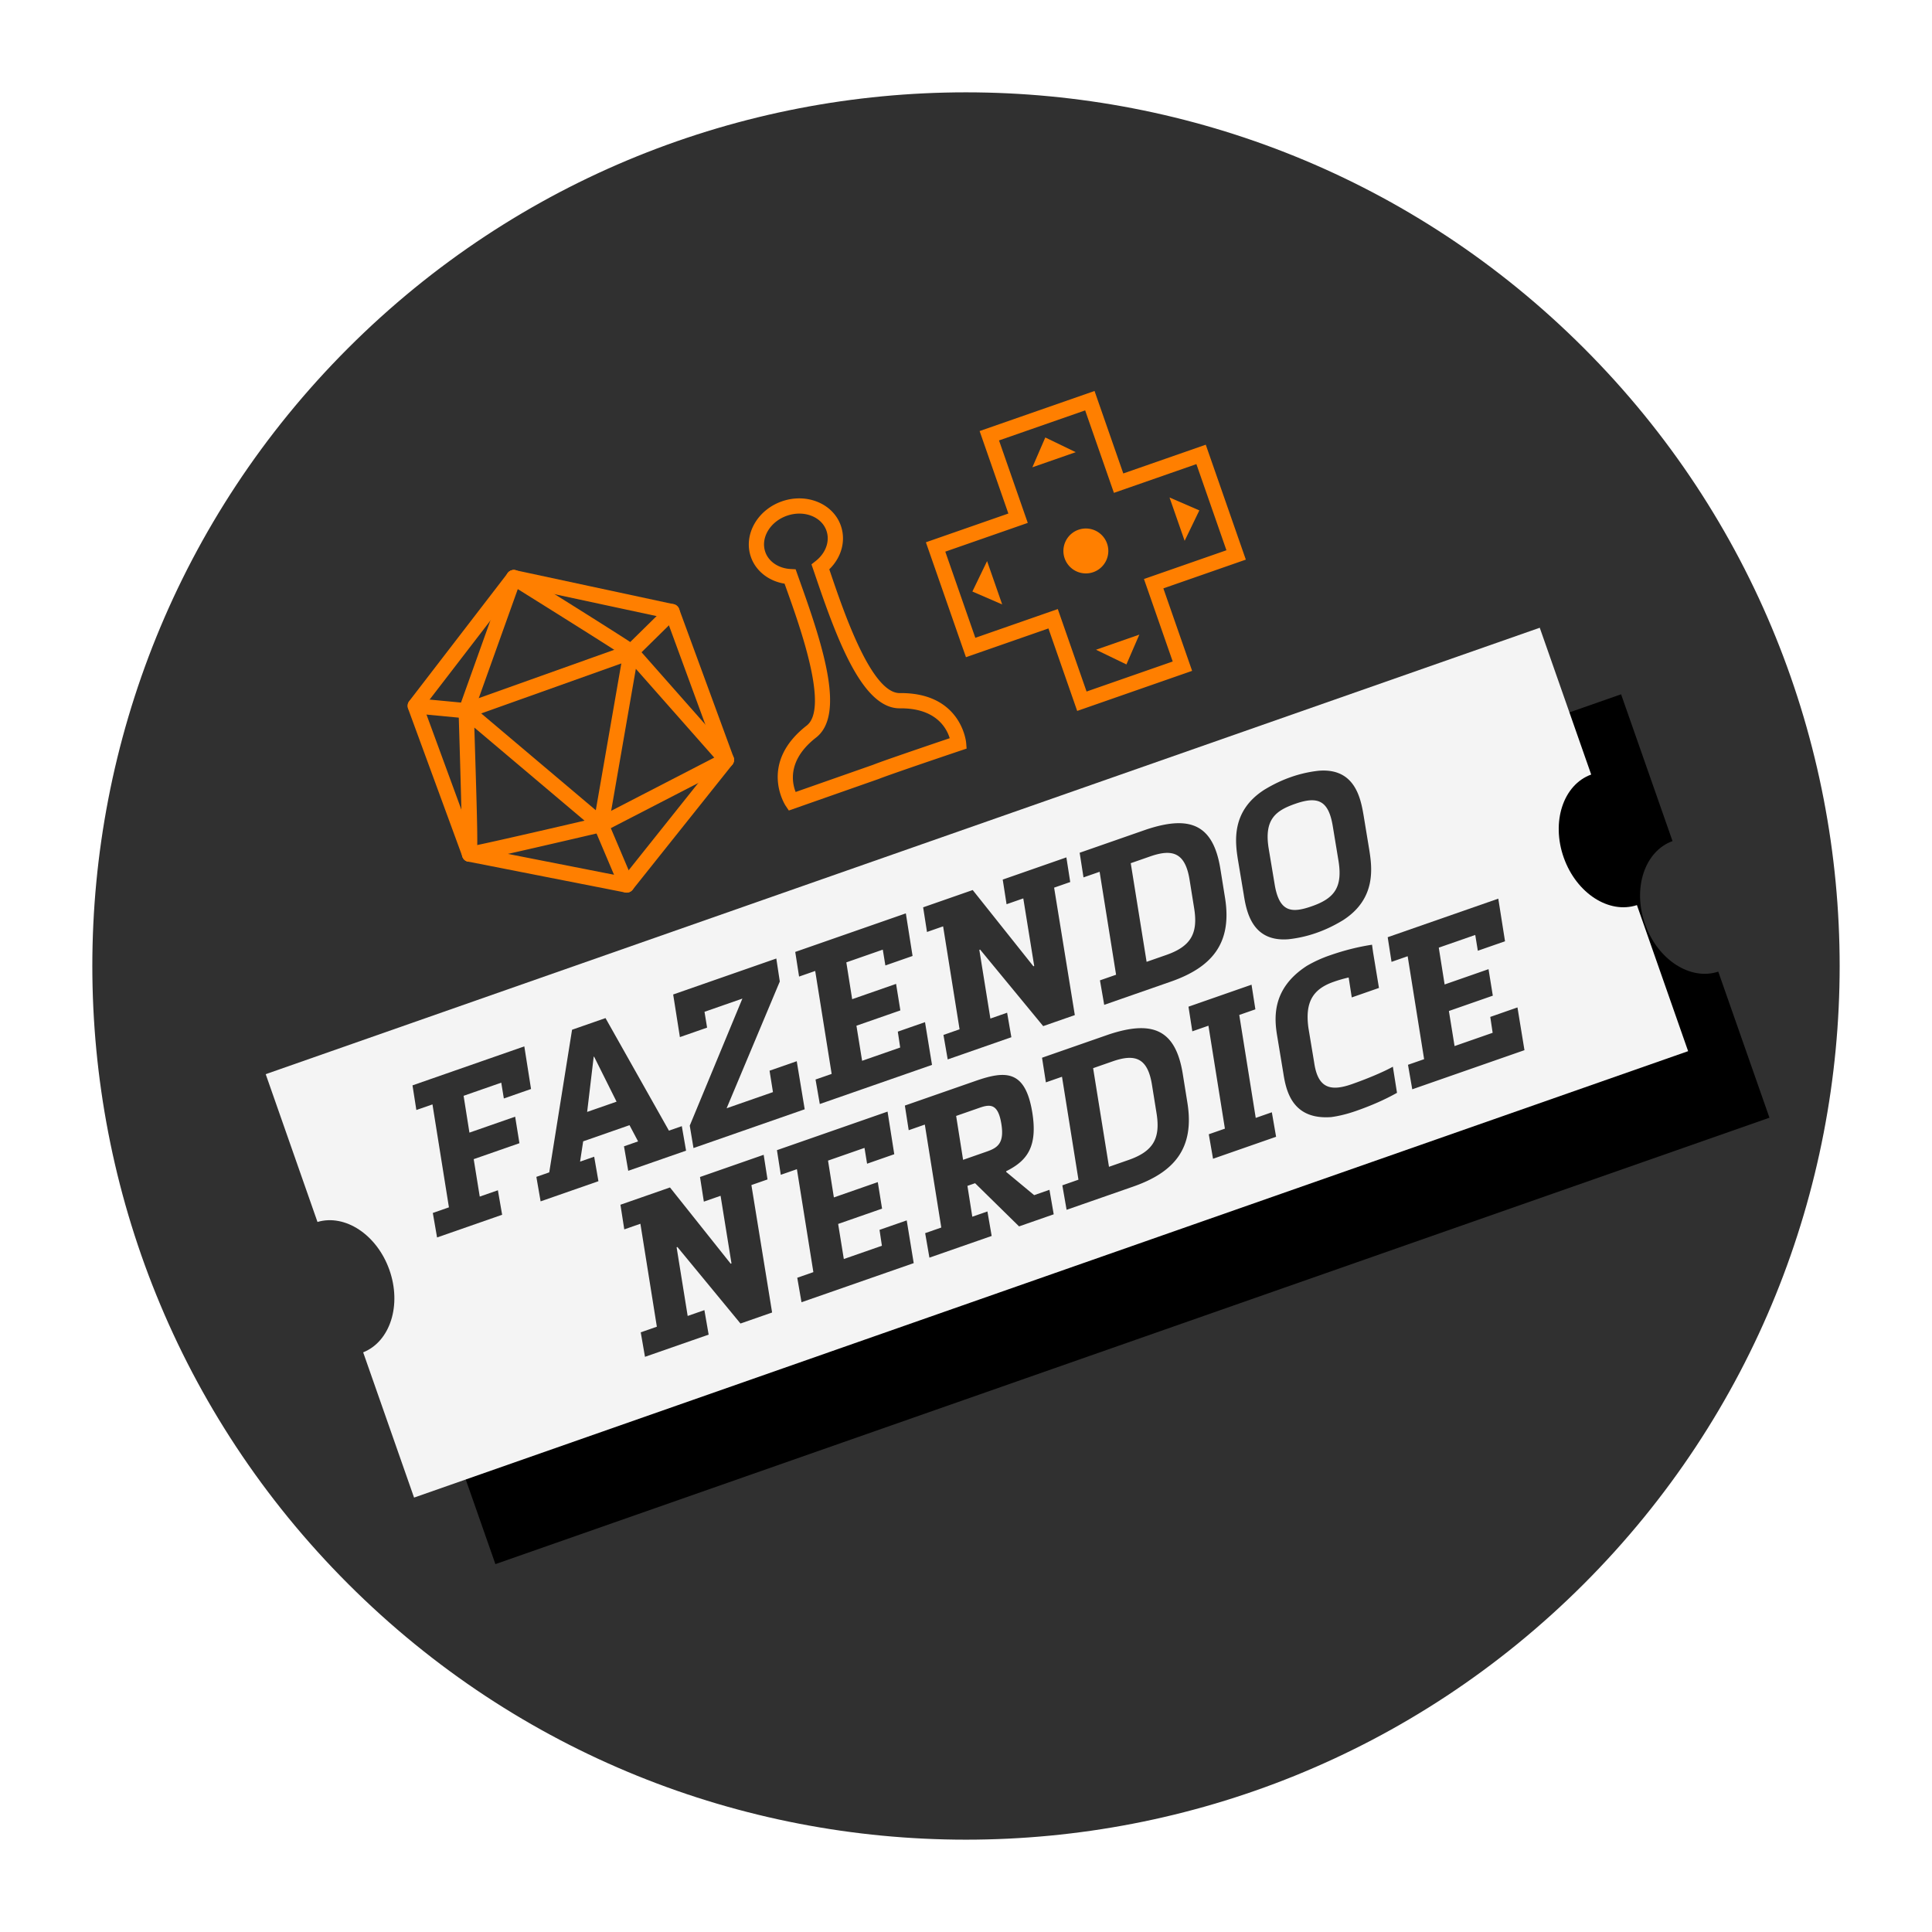
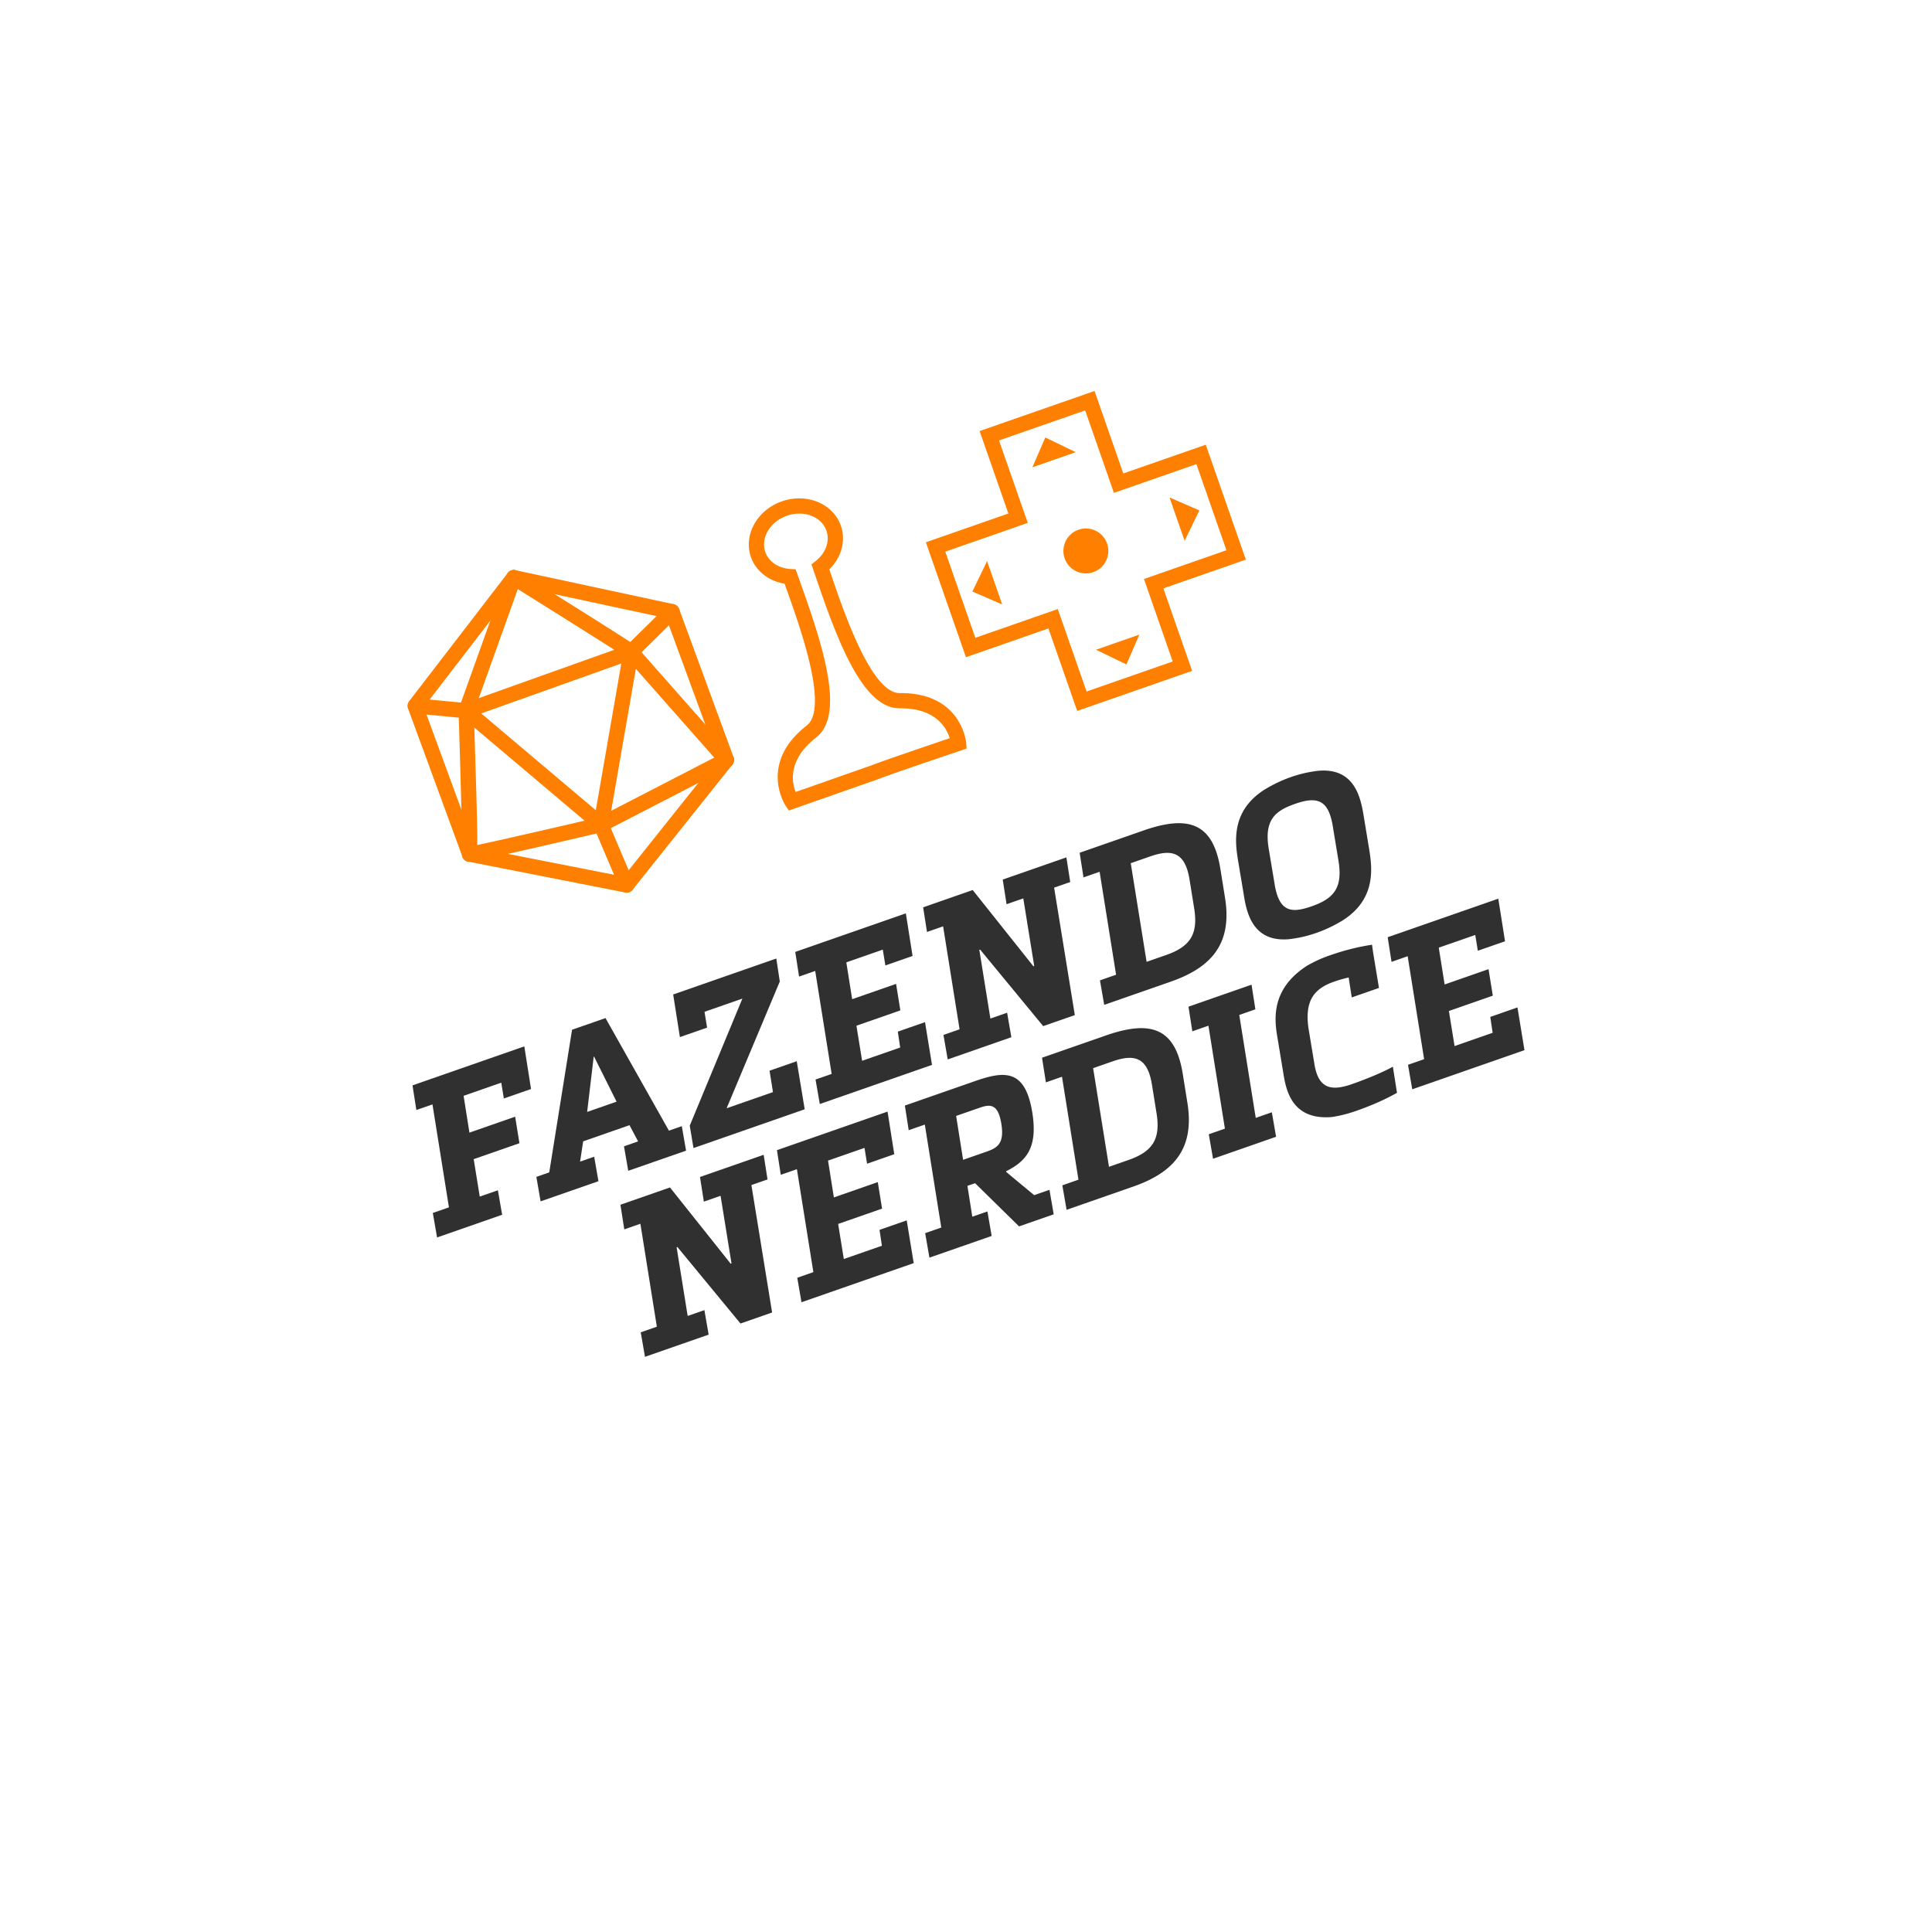
<svg xmlns="http://www.w3.org/2000/svg" width="600" height="600" fill-rule="evenodd" stroke-linejoin="bevel" stroke-width=".501" enable-background="new" overflow="visible" viewBox="0 0 450 450">
  <defs>
    <filter id="b">
      <feBlend in="SourceGraphic" in2="BackgroundImage" mode="multiply" result="blend" />
      <feComposite in="blend" in2="SourceAlpha" operator="in" result="comp" />
    </filter>
  </defs>
  <g fill="none" stroke="#000" font-family="Times New Roman" font-size="16" transform="matrix(1 0 0 -1 0 450)">
-     <path fill="#303030" stroke="#fff" stroke-linecap="round" stroke-linejoin="round" stroke-miterlimit="79.84" stroke-width="21.505" d="M73.48 376.518c83.638 83.637 219.4 83.637 303.038 0 83.637-83.638 83.637-219.4 0-303.038-83.638-83.637-219.4-83.637-303.038 0-83.637 83.638-83.637 219.4 0 303.038" />
    <mask id="a">
-       <rect width="120%" height="120%" x="-10%" y="-10%" fill="#fff" stroke="none" />
-     </mask>
+       </mask>
    <g stroke="none" stroke-linejoin="miter" stroke-miterlimit="79.84" stroke-width="1.722" mask="url(#a)">
      <mask id="c">
        <rect width="120%" height="120%" x="-10%" y="-10%" fill="#474747" />
      </mask>
      <g fill="#000" filter="url(#b)" mask="url(#c)">
        <path d="m412.141 189.663-11.923 34.024c-6.49-2.146-14.074 2.729-17.033 11.02-2.986 8.365-.129 17.032 6.378 19.387l-11.979 34.192-296.752-103.98 12.062-34.422c6.422 1.898 13.815-2.947 16.727-11.109 2.94-8.235.209-16.75-6.086-19.261l11.854-33.83z" />
      </g>
-       <path fill="#f4f4f4" d="m393.196 205.163-11.923 34.024c-6.489-2.146-14.074 2.729-17.033 11.021-2.984 8.364-.129 17.031 6.38 19.386l-11.981 34.192-296.751-103.98 12.061-34.422c6.422 1.898 13.815-2.947 16.728-11.109 2.939-8.235.208-16.75-6.087-19.261l11.854-33.83z" />
    </g>
    <g fill="#ff7f00" stroke="none" stroke-linejoin="miter" stroke-miterlimit="79.84" stroke-width="1.722">
      <path d="M146.539 242.19a1.8 1.8 0 0 0-.926-.067l-36.579 7.19a1.78 1.78 0 0 0-1.323 1.131l-12.674 34.537a1.77 1.77 0 0 0 .259 1.693l22.97 29.863c.418.543 1.11.796 1.78.653l36.849-7.912a1.78 1.78 0 0 0 1.293-1.124l12.675-34.536a1.78 1.78 0 0 0-.28-1.719l-23.239-29.14a1.8 1.8 0 0 0-.805-.569m-35.84 10.414 34.541-6.79 21.945 27.518-11.991 32.681-34.797 7.472-21.691-28.199z" />
      <path d="M109.168 282.787a1.75 1.75 0 0 0-.752-.091l-11.882 1.129a1.776 1.776 0 0 0 .337 3.534l11.488-1.093 37.662 13.437 9.257 9.105a1.776 1.776 0 0 0 2.509-.021 1.77 1.77 0 0 0-.021-2.509l-9.536-9.381a1.8 1.8 0 0 0-.647-.406l-38.403-13.699zm31.409-26.531a2 2 0 0 0-.18-.052s-7.632-1.789-15.279-3.544c-3.826-.878-7.655-1.749-10.536-2.38a236 236 0 0 0-3.514-.75c-1.46-.293-2.84-.567-3.367.941a1.775 1.775 0 0 0 1.707 2.359c1.977.288 19.206 4.257 29.967 6.778l29.005 14.974a1.78 1.78 0 0 0 2.393-.762 1.775 1.775 0 0 0-.764-2.391l-29.201-15.075a2 2 0 0 0-.231-.098m-29.874-4.019" />
-       <path d="M140.577 256.256a1.78 1.78 0 0 0-1.73.319l-28.365 23.961c.939-30.139.901-30.17-.019-30.883a1.77 1.77 0 0 0-2.488.315 1.77 1.77 0 0 0-.345 1.405c.097 1.897-.433 20.685-.819 33.035-.023.7.372 1.348 1 1.653.633.314 1.383.21 1.919-.243l29.043-24.535 6.464 37.185a1.75 1.75 0 0 0 1.266 1.402 1.77 1.77 0 0 0 1.813-.533l22.209-25.157a1.775 1.775 0 0 0-2.659-2.35l-19.765 22.388-6.36-36.591a1.77 1.77 0 0 0-1.142-1.364z" />
+       <path d="M140.577 256.256a1.78 1.78 0 0 0-1.73.319l-28.365 23.961c.939-30.139.901-30.17-.019-30.883a1.77 1.77 0 0 0-2.488.315 1.77 1.77 0 0 0-.345 1.405c.097 1.897-.433 20.685-.819 33.035-.023.7.372 1.348 1 1.653.633.314 1.383.21 1.919-.243l29.043-24.535 6.464 37.185a1.75 1.75 0 0 0 1.266 1.402 1.77 1.77 0 0 0 1.813-.533l22.209-25.157a1.775 1.775 0 0 0-2.659-2.35l-19.765 22.388-6.36-36.591a1.77 1.77 0 0 0-1.142-1.364" />
      <path d="M147.571 296.487a1.77 1.77 0 0 0-1.826.407c-1.6 1.159-16.908 10.759-27.01 17.057a1.773 1.773 0 0 0-.567 2.443 1.77 1.77 0 0 0 2.445.567s6.837-4.26 13.672-8.555a1775 1775 0 0 0 9.402-5.939c5.196-3.316 5.196-3.316 5.065-4.499a1.78 1.78 0 0 0-1.181-1.481" />
      <path d="M109.166 282.787a1.774 1.774 0 0 0-2.252 2.273l11.09 30.994a1.774 1.774 0 1 0 3.34-1.196l-11.089-30.993a1.77 1.77 0 0 0-1.089-1.078m37.371-40.598a1.777 1.777 0 0 0-2.216.984l-5.962 14.066c-.383.901.04 1.943.942 2.327.895.367 1.943-.039 2.326-.943l5.963-14.067a1.773 1.773 0 0 0-1.053-2.367m78.607 33.449-1.314-.441c-.088-.029-8.784-2.957-14.51-4.955-3.08-1.073-4.223-1.502-4.64-1.674l-20.946-7.355-.766 1.141c-.066.097-6.4 9.836 4.931 18.652 5.205 4.052-1.505 22.823-4.729 31.843l-.43 1.202c-3.687.591-6.694 2.936-7.836 6.207-1.791 5.139 1.449 10.957 7.223 12.97 5.774 2.011 11.929-.531 13.72-5.668 1.221-3.504.165-7.375-2.691-10.166l.326-.955c3.083-9.069 9.496-27.938 16.093-27.874 14.357.139 15.448-11.428 15.457-11.544zm-41.849 54.238c-3.925-1.369-6.186-5.16-5.039-8.449.786-2.256 3.095-3.809 5.878-3.959l1.183-.064 1.194-3.362c5.466-15.285 10.243-30.642 3.568-35.836-6.623-5.153-5.661-10.369-4.756-12.672l18.097 6.351q.881.365 4.732 1.709a1656 1656 0 0 0 13.054 4.464c-.726 2.369-3.22 7.038-11.597 6.958-8.456-.081-14.263 14.914-19.487 30.281l-1.114 3.257.988.779c2.363 1.865 3.343 4.636 2.499 7.057-1.146 3.292-5.275 4.854-9.2 3.486m94.371-36.132-26.768-9.335-6.697 19.212-19.211-6.698-9.332 26.769 19.21 6.697-6.698 19.21 26.769 9.333 6.698-19.21 19.209 6.698 9.333-26.769-19.21-6.697zm-24.584-4.814 20.065 6.996-6.698 19.211 19.21 6.698-6.996 20.066-19.211-6.698-6.698 19.21-20.065-6.996 6.698-19.209-19.21-6.698 6.996-20.068 19.209 6.698z" />
      <path d="m240.461 341.159 10.096 3.52-7.087 3.424zm24.912-38.974-10.093-3.521 7.086-3.424zm-31.942 7.03-3.52 10.096-3.424-7.088zm38.975 24.912 3.519-10.095 3.424 7.088zm-14.548-10.733a5.233 5.233 0 0 0-3.218-6.662 5.23 5.23 0 0 0-6.661 3.217 5.23 5.23 0 1 0 9.879 3.445" />
    </g>
    <mask id="e">
      <rect width="120%" height="120%" x="-10%" y="-10%" fill="#fff" stroke="none" />
    </mask>
    <g fill="#303030" stroke="none" stroke-linejoin="miter" stroke-miterlimit="79.84" stroke-width="1.722" mask="url(#e)">
      <path d="m115.968 172.763.99-5.705-15.157-5.285-.989 5.707 3.753 1.307-3.834 23.977-3.753-1.307-.897 5.74 26.044 9.08 1.565-9.928-6.334-2.207-.602 3.683-8.772-3.06 1.358-8.576 10.651 3.713.997-6.179-10.652-3.712 1.407-8.72zm30.361 4.536-.99 5.703 3.284 1.147-2 3.776-10.791-3.764-.721-4.724 3.284 1.145.99-5.705-13.467-4.697-.99 5.707 3.002 1.048 5.312 33.219 7.79 2.716 14.771-26.216 3.001 1.045.993-5.707zm-2.72 16.1-5.235 10.491-.093-.033-1.522-12.844zm43.821-1.772-25.902-9.031-.872 5.222 12.26 29.59-8.822-3.076.601-3.686-6.334-2.208-1.566 9.927 24.023 8.377.812-5.351-12.386-29.526 10.793 3.761-.793 4.988 6.334 2.208zm3.517 1.227-.993 5.707 3.755 1.307-3.833 23.977-3.755-1.308-.895 5.741 25.761 8.981 1.567-9.924-6.334-2.21-.602 3.684-8.493-2.963 1.36-8.576 10.228 3.565.998-6.176-10.231-3.567 1.322-8.17 8.869 3.091-.555 3.7 6.337 2.209 1.629-9.956zm57.433 57.445.897-5.741-3.752-1.309 4.822-29.684-7.368-2.569-14.687 17.825-.188-.065 2.576-15.997 3.896 1.359.989-5.707-14.827-5.171-.99 5.707 3.754 1.309-3.834 23.978-3.754-1.309-.897 5.741 11.544 4.026 14.138-17.755.188.065-2.543 15.743-3.895-1.356-.895 5.739zm8.812-34.348-.99 5.707 3.755 1.307-3.834 23.979-3.755-1.307-.895 5.74 3.755 1.307 11.73 4.091c10.137 3.374 15.605 1.283 17.288-9.131l1.081-6.726c1.736-10.709-3.124-16.246-12.648-19.569l-11.732-4.088zm14.426 11.607c5.771 2.012 7.459 5.022 6.529 10.855l-1.081 6.727c-1.013 6.228-3.932 7.208-9.142 5.392l-4.552-1.587 3.694-22.973zm47.327 24.398c.637-4.093 1.633-11.326-6.155-16.305-2.262-1.367-4.261-2.275-6.184-2.945a29 29 0 0 0-6.486-1.473c-8.447-.68-9.8 6.373-10.437 10.466l-1.354 8.105c-.637 4.094-1.616 11.278 6.174 16.26 2.258 1.366 4.258 2.273 6.229 2.961a29 29 0 0 0 6.438 1.455c8.448.68 9.77-6.436 10.456-10.512zm-22.084-7.752c1.069-6.839 4.087-6.893 8.685-5.289 5.255 1.832 7.201 4.407 6.221 10.534l-1.321 8.016c-.98 6.131-3.493 7.149-8.749 5.317-4.598-1.604-7.304-3.652-6.189-10.472z" />
    </g>
    <mask id="f">
      <rect width="120%" height="120%" x="-10%" y="-10%" fill="#fff" stroke="none" />
    </mask>
    <g fill="#303030" stroke="none" stroke-linejoin="miter" stroke-miterlimit="79.84" stroke-width="1.722" mask="url(#f)">
      <path d="m177.873 181.025.896-5.738-3.753-1.309 4.823-29.684-7.366-2.569-14.688 17.822-.188-.065 2.576-15.993 3.895 1.357.99-5.706-14.828-5.17-.99 5.706 3.754 1.309-3.833 23.978-3.755-1.309-.895 5.74 11.542 4.024 14.137-17.755.188.066-2.541 15.746-3.897-1.359-.896 5.739zm8.812-34.343-.989 5.705 3.753 1.31-3.834 23.976-3.754-1.308-.896 5.739 25.763 8.983 1.564-9.928-6.333-2.209-.601 3.685-8.494-2.962 1.361-8.576 10.228 3.566.997-6.178-10.23-3.566 1.322-8.17 8.869 3.091-.553 3.701 6.334 2.208 1.629-9.955zm43.304 21.149.989-5.708-14.499-5.054-.99 5.706 3.753 1.308-3.834 23.98-3.754-1.311-.895 5.74 16.469 5.742c6.992 2.437 11.609 2.627 13.226-7.439 1.206-7.686-1.06-11.003-5.788-13.439l-.312-.162.002-.156 6.519-5.413 3.565 1.245.99-5.707-8.071-2.814-10.243 10.059-1.783-.621 1.135-7.184zm-.176 13.937c2.533.883 4.169 1.926 3.413 6.508-.754 4.576-2.499 4.6-5.03 3.714l-5.493-1.913 1.619-10.225zm18.617-13.558-.992 5.704 3.754 1.311-3.833 23.977-3.753-1.31-.897 5.74 3.754 1.31 11.731 4.088c10.138 3.378 15.605 1.285 17.288-9.129l1.081-6.728c1.736-10.71-3.123-16.245-12.648-19.565l-11.732-4.09zm14.426 11.606c5.771 2.014 7.459 5.022 6.529 10.855l-1.082 6.728c-1.013 6.226-3.935 7.205-9.144 5.39l-4.551-1.588 3.696-22.973zm33.38 11.112.99-5.705-10.934-3.812-3.753-1.309-.99 5.706 3.754 1.308-3.835 23.978-3.755-1.309-.893 5.738 3.753 1.311 7.179 2.503 3.754 1.308.896-5.739-3.755-1.309 3.836-23.978zm17.892 31.395a32 32 0 0 1-3.491-1.008c-4.879-1.702-6.708-4.759-5.873-10.781l1.339-8.062c.831-5.707 3.536-6.818 8.696-5.018 3.004 1.045 7.16 2.707 9.626 4.092l.963-6.085c-2.683-1.514-5.87-2.941-9.529-4.216-1.831-.641-3.803-1.168-5.765-1.433-9.072-.689-10.533 6.066-11.171 10.158l-1.423 8.608c-.684 4.078-1.44 11.076 6.894 16.457a29.7 29.7 0 0 0 5.31 2.43c3.706 1.294 6.871 2.027 9.866 2.492l.245-1.755 1.372-8.313-6.336-2.209zm14.813-26.044-.992 5.708 3.755 1.308-3.832 23.978-3.757-1.31-.895 5.741 25.761 8.981 1.567-9.927-6.334-2.207-.601 3.681-8.495-2.96 1.362-8.577 10.228 3.566.997-6.175-10.23-3.568 1.321-8.171 8.871 3.092-.554 3.699 6.334 2.211 1.629-9.957z" />
    </g>
  </g>
</svg>